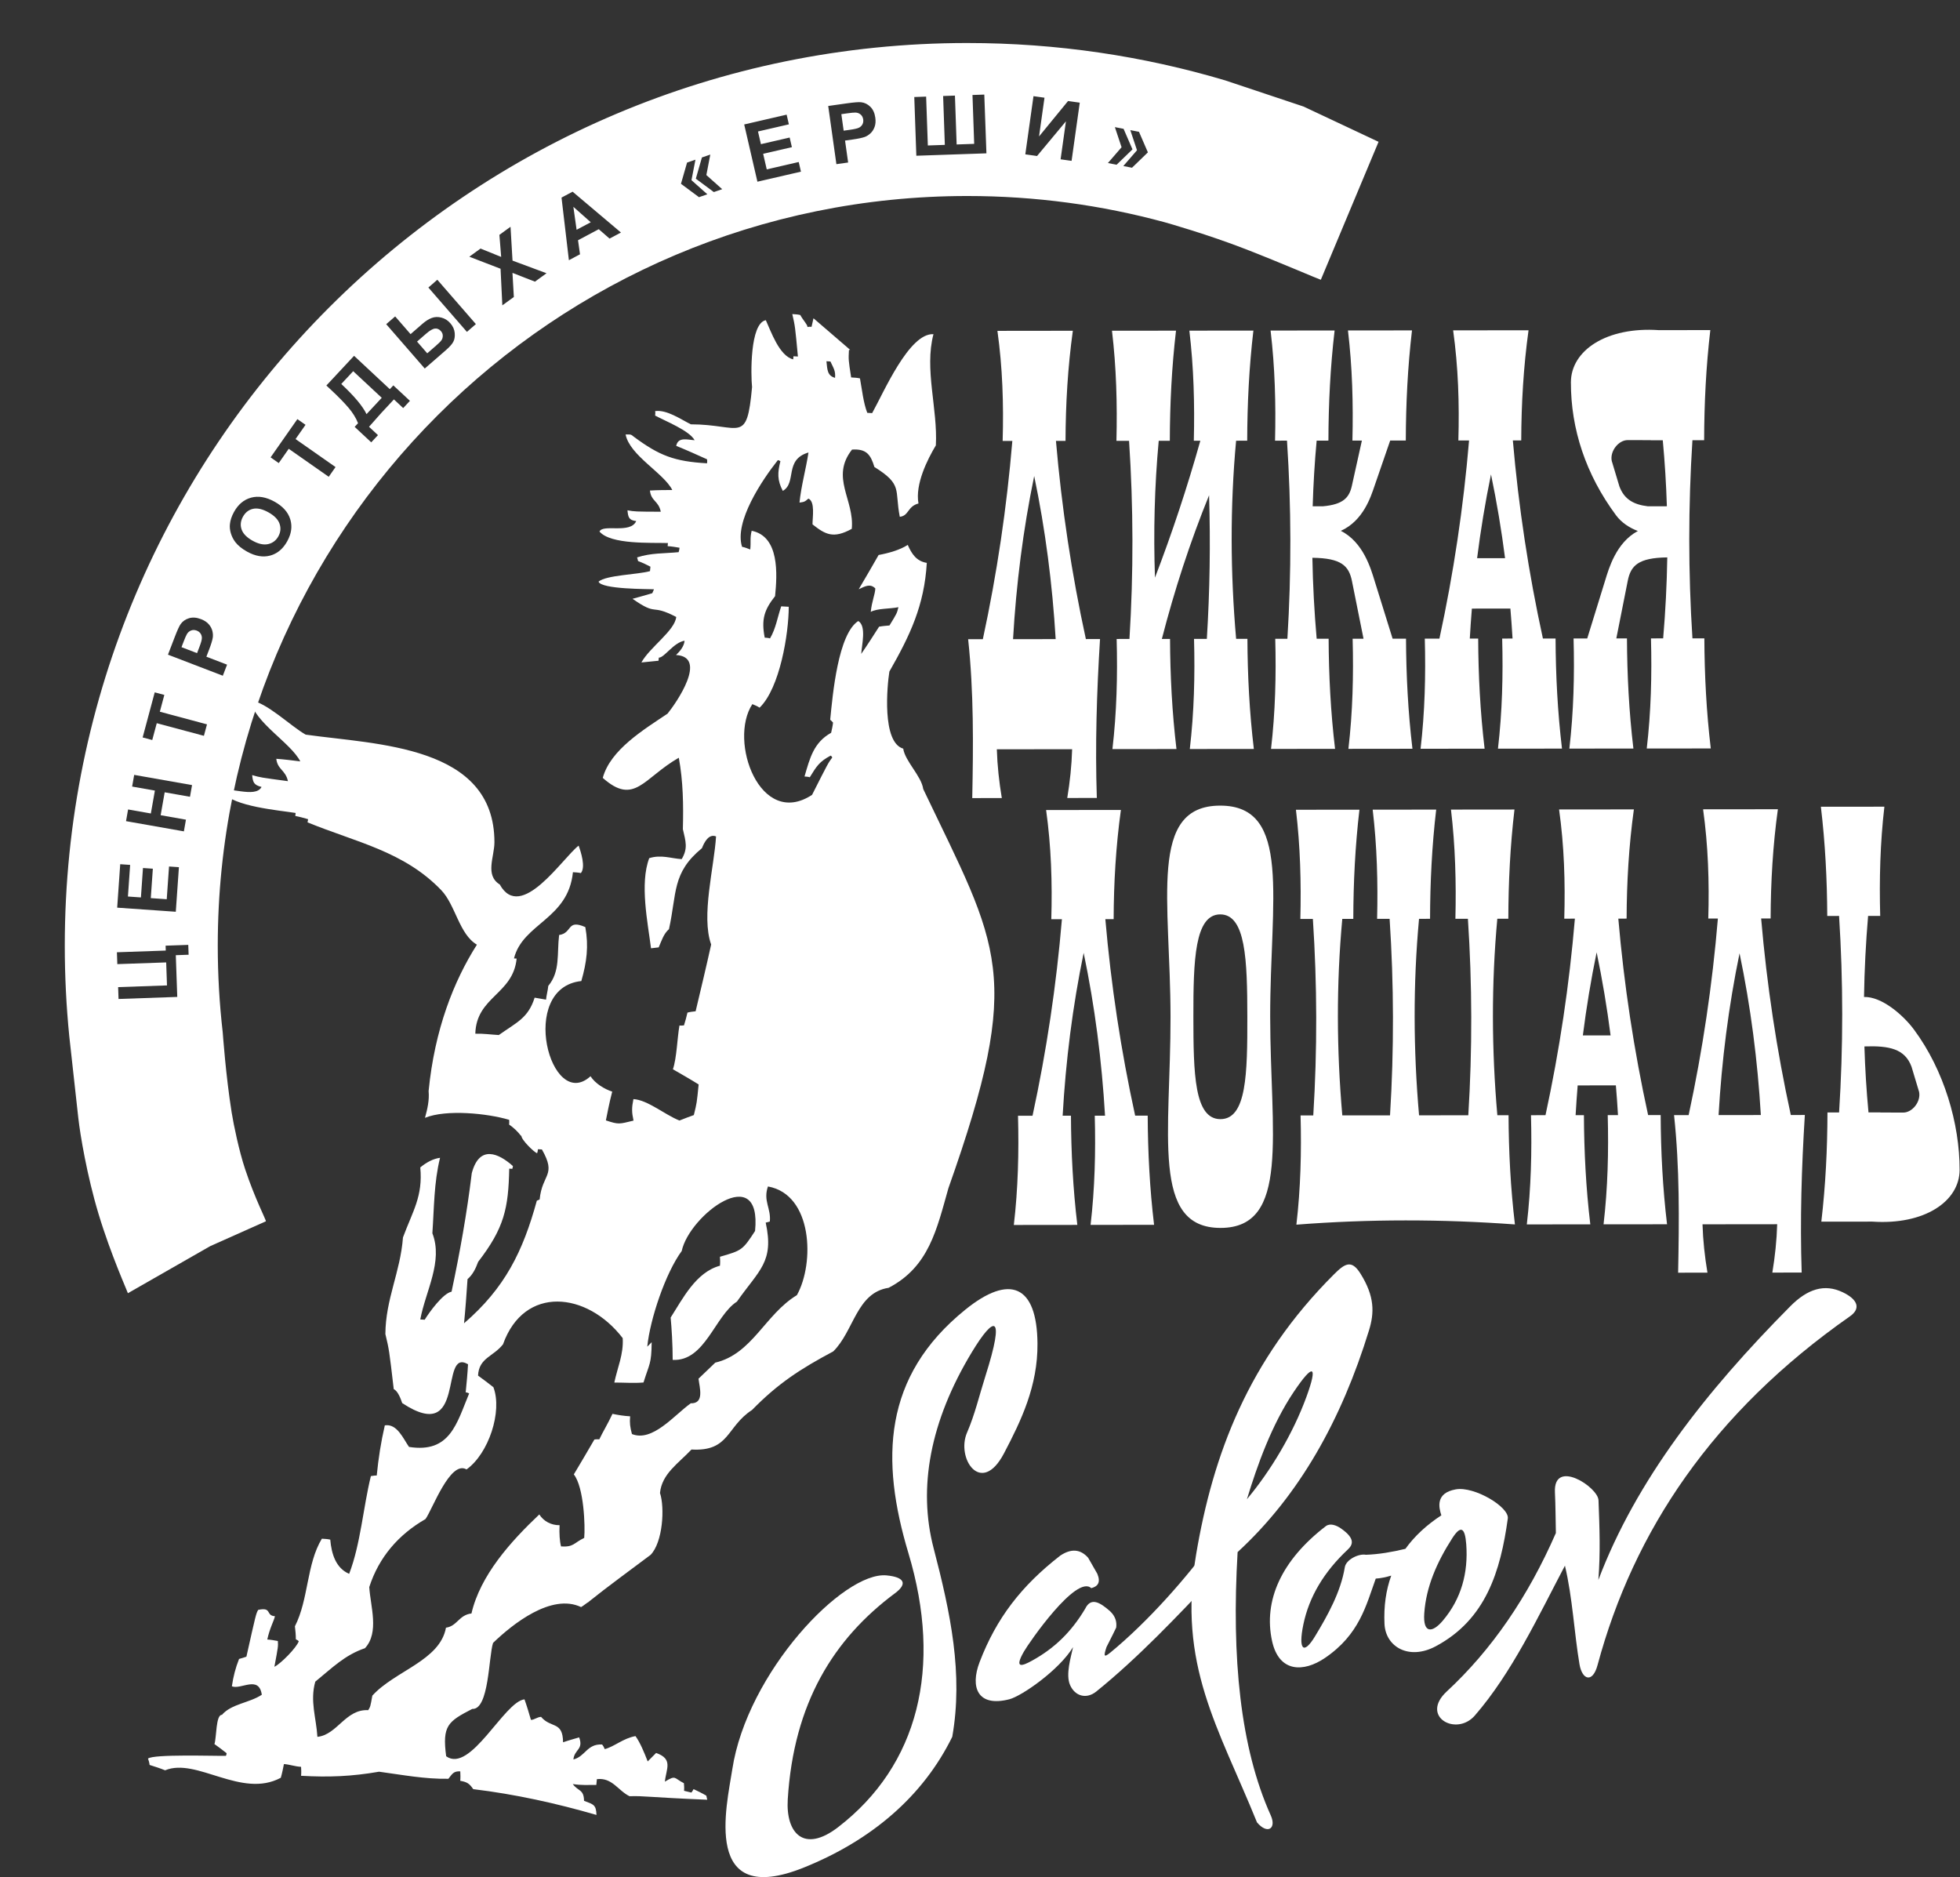
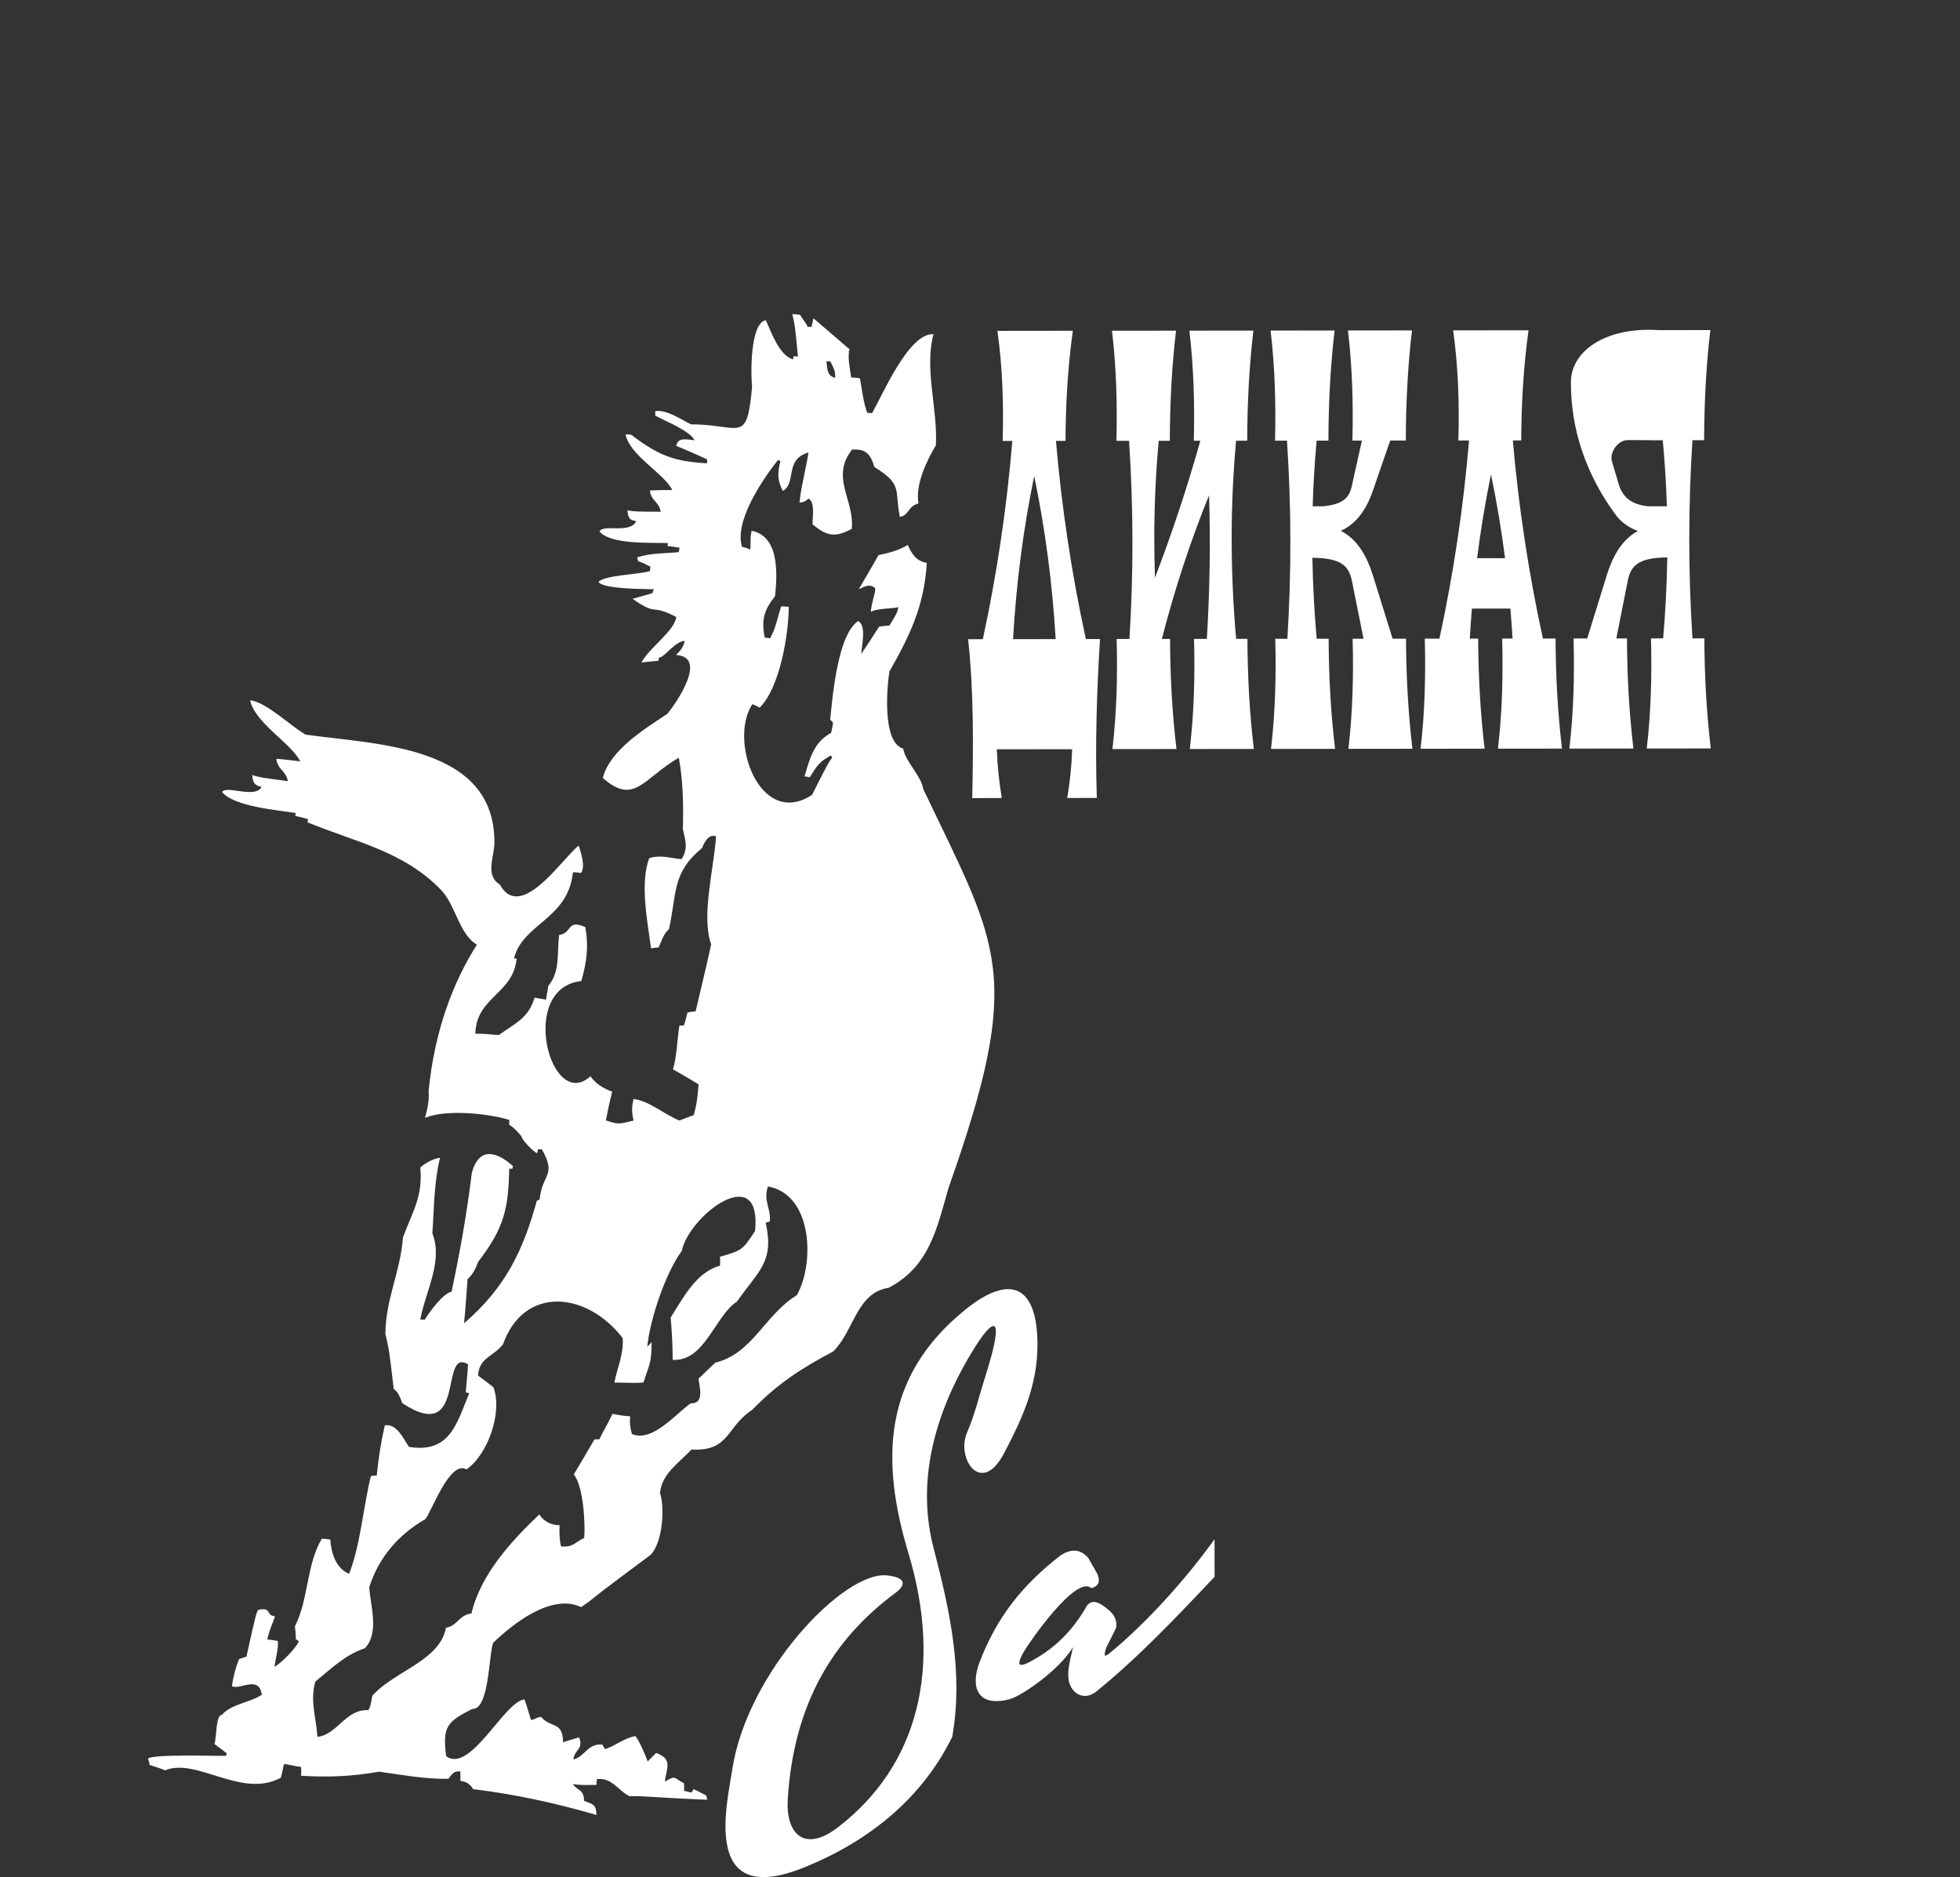
<svg xmlns="http://www.w3.org/2000/svg" xml:space="preserve" width="475.897mm" height="455.789mm" style="shape-rendering:geometricPrecision; text-rendering:geometricPrecision; image-rendering:optimizeQuality; fill-rule:evenodd; clip-rule:evenodd" viewBox="0 0 47589.72 45578.88">
  <rect x="0" y="0" width="47589.72" height="45578.88" fill="#333333" stroke="none" />
  <defs>
    <style type="text/css">  .fil0 {fill:white}  </style>
  </defs>
  <g id="Слой_x0020_1">
    <g id="_2706163255696">
-       <path class="fil0" d="M23488.13 1044.25c-12101.37,0 -21915.17,9813.92 -21915.17,21915.19 0,741.01 36.8,1473.41 108.67,2195.55 5.44,54.78 115.8,1051.59 219.77,1989.45 44.43,400.83 211.13,1400 491.34,2329.29 298.29,989.26 709.81,1899.35 712.64,1924.19l1998.69 -1142.97 1351.52 -603.21c11.64,-22.76 -265.07,-544.97 -505.95,-1271.69 -144.53,-436 -276.16,-1064.33 -324.84,-1370.23 -146.19,-918.6 -212.72,-1907.89 -217.49,-1949.27 -79.27,-689.4 -120.05,-1390.51 -120.05,-2101.11 0,-10050.36 8150.51,-18200.79 18200.87,-18200.79 1655.94,0 3260.3,221.19 4785.11,635.7 80.08,21.87 1063.77,300.92 1976.01,656.17 884.17,344.31 1744.17,718.96 1820.97,741.89l1401.8 -3349.27 -1820.4 -856.19 -1899.96 -634.3c-1984.66,-590.9 -4087.11,-908.4 -6263.53,-908.4zm-3059.96 1727.55l56.3 400.76 155.93 -21.88c112.46,-15.87 186.76,-33.86 222.53,-53.97 35.74,-20.11 62.13,-47.27 79.38,-81.85 16.93,-34.57 22.68,-72.67 16.79,-114.3 -7.2,-51.5 -28.29,-91.72 -63.25,-121 -34.65,-28.93 -76.1,-44.8 -123.26,-46.56 -35.18,-1.77 -104,4.93 -206.59,19.4l-137.83 19.4zm-6506.56 2249.31l78.45 557.74 343.75 -182.74 -422.2 -375zm-3795.61 3272.02l247.58 285.04 212.3 -184.86c67.42,-58.56 111.76,-102.65 132.89,-132.64 20.67,-29.63 31.43,-65.62 31.96,-106.89 0.32,-41.63 -14.25,-79.38 -43.64,-112.89 -41.84,-48.33 -89.81,-69.5 -144.81,-63.85 -55.03,5.29 -126.44,46.92 -215.16,123.82l-221.12 192.27zm-1839.56 1029.4c316.79,295.28 521.3,539.75 612.88,732.37l369.71 -396.52 -693.07 -646.29 -289.52 310.44zm-2419.85 3533.28c36.06,102.77 125.56,194.17 269.35,273.86 141.22,78.25 266.59,104.88 375.6,80.23 109.15,-24.95 191.35,-87.63 247.09,-188.14 55.53,-100.22 65.23,-202.71 28.4,-307.48 -36.76,-104.28 -127.25,-196.6 -271.92,-276.79 -142.95,-79.24 -266.95,-106.96 -372.18,-83.64 -105.1,23.81 -186.45,87.66 -243.95,191.38 -57.64,104.03 -68.3,207.5 -32.39,310.58zm-1459.77 2856.66l377.7 144.99 56.43 -147c40.7,-106.09 61.15,-179.71 60.88,-220.7 -0.26,-41.03 -11.26,-77.26 -33.18,-109.19 -22.03,-31.57 -52.52,-55 -91.89,-70.13 -48.37,-18.56 -93.88,-19.65 -136.44,-3.28 -42.17,16.19 -75.93,44.87 -100.35,85.3 -18.58,29.88 -46.13,93.31 -83.26,190.04l-49.89 129.97zm193.11 3630.15l-601.41 -106.05 -98 555.77 602.23 106.19 12.1 2.15 -50.07 283.91 -5.37 -0.91 -1399.59 -246.81 50.06 -283.95 552.83 97.51 97.99 -555.8 -552.81 -97.47 50.01 -283.64 1397.95 246.52 7.01 1.24 -50.02 283.6 -12.91 -2.26zm-298.2 4861.77l-1423.61 49.71 -10.05 -287.8 1186.43 -41.45 -19.5 -558.34 -1186.42 41.42 -10.06 -287.8 1186.43 -41.45 -4.14 -118.85 240.7 -8.4 309.67 -10.79 8.37 239.36 -311.04 10.83 35.39 1013.49 -2.17 0.07zm640.9 -6341.46l-1136.47 -304.52 -109.52 408.76 -233.25 -62.51 293.41 -1095.02 233.25 62.48 -109.25 407.77 1140.12 305.54 4.64 1.24 -74.63 278.48 -8.3 -2.22zm463.27 -1458.49l-1327.73 -509.69 165.59 -431.35c62.73,-163.4 110.49,-267.47 142.88,-311.96 49.12,-68.65 117.19,-116.2 203.92,-141.95 86.74,-25.79 183.14,-18.31 288.89,22.29 81.87,31.4 145,72.74 189.08,123.83 44.39,51.18 73.71,105.48 88.03,163.65 14.15,57.71 17.36,112.32 9.52,163.41 -11.96,69.07 -41.13,164.57 -87.93,286.45l-67.25 175.19 495.16 190.08 7.19 2.79 -103.18 268.85 -4.17 -1.59zm1444.73 -3092.03c-82.44,87.53 -179.6,146.34 -291.36,176.5 -173.99,46.74 -360.25,14.88 -558.69,-95.11 -127.25,-70.56 -223.38,-148.56 -288.57,-234.42 -47.56,-63.57 -83.4,-133.92 -106.72,-211.07 -23.03,-76.94 -30.72,-151.45 -22.75,-223.38 10.02,-96.24 43.35,-194.73 99.73,-296.4 101.92,-183.9 240.35,-299.33 415.71,-346.43 175.09,-47.27 364.28,-14.57 567.37,98 201.62,111.76 328.65,253.97 381.82,426.62 38.84,126.68 36.08,256.32 -8.33,388.79 -16.05,47.87 -37.54,96.1 -64.45,144.68 -36.73,66.25 -78,123.65 -123.76,172.22zm1953.47 -2768.56l-192.93 -179.92 82.48 -88.55c-49.07,-126.29 -125.84,-251.17 -231.21,-375 -104.92,-123.82 -247.72,-269.52 -427.96,-437.8l-110.31 -102.65 672.36 -721.08 868.22 809.62 85.66 -91.72 180.34 167.92 222.42 207.44 -163.33 175.33 -225.39 -210.26c-206.52,216.61 -408.03,438.15 -604.35,664.63l217.17 202.5 -163.33 174.98 -209.84 -195.44zm1588.18 -1664.76l-78.96 68.44 -935.95 -1076.68 217.35 -188.74 374.15 430.39 290.8 -252.94c76.48,-66.32 151.09,-113.24 224.33,-140.4 73.23,-27.17 151.59,-29.64 234.81,-7.76 83.5,21.51 155.18,67.02 215.76,136.87 63.42,73.03 98.84,152.05 106.25,238.13 7.66,85.72 -4.41,157.34 -36.48,215.19 -13.75,25.4 -33.12,52.57 -58.06,81.49 -32.25,37.75 -73.91,78.67 -124.82,122.77l-429.18 373.24zm943.68 -822.68l-934.79 -1075.26 217.34 -189.09 935.99 1076.67 -175.4 152.4 12.38 -9.87 -12.45 9.87 0.07 0 -43.14 35.28zm43.07 -35.28l-0.04 0.36 -41.87 36.33 -1.16 -1.41 43.07 -35.28zm-0.04 0.36l0.04 -0.36 -0.04 0.36zm816.93 -627.59l-42.08 -868.9 -758.44 -292.45 272.2 -197.91 501.09 202.85 -42.9 -535.52 270.09 -196.14 48.26 821.27 825.78 306.91 -281.13 204.26 -545.75 -213.08 32.39 569.39 0.92 16.22 -279.48 202.85 -0.95 -19.75zm6262.73 -2998.26l-68.2 15.87 -320.92 -1389.94 1030.5 -238.13 54.29 235.31 -749.86 173.21 71.12 307.97 697.79 -160.86 54.05 233.89 -697.8 161.22 87.35 378.18 776.43 -179.21 51.75 224.01 2.33 10.23 -988.83 228.25zm3789.99 -624.07l-49.46 -1416.05 287.8 -10.23 41.45 1186.39 412.61 -14.11 -41.42 -1186.74 286.81 -9.88 41.42 1186.39 425.91 -14.81 -41.42 -1186.4 286.81 -9.87 51.82 1426.63 -312.28 10.58 -1389.73 47.63 -0.32 -9.53zm3503.33 94.19l129.37 -920.39 -701.29 842.08 -285.19 -40.22 198.55 -1412.52 267.09 37.39 -132.16 940.51 704.5 -860.07 284.2 39.86 -197.7 1406.88 -0.84 6 -266.77 -37.4 0.24 -2.12zm1148.29 92.79l332.07 -383.47 -162.52 -488.6 210.96 40.92 216.32 499.18 -385.86 372.89 -210.97 -40.92zm706.69 -310.45l-162.81 -488.95 210.96 40.92 216.29 499.18 -385.83 373.24 -210.96 -41.27 332.35 -383.12zm-24135.4 17426.13l239.56 16.76 -49.96 714.41 387.36 27.09 55.59 -794.95 239.9 16.79 -75.68 1082.18 -1423.16 -99.51 73.77 -1055.02 240.89 16.83 -53.67 767.78 315.44 22.05 49.96 -714.41zm4510.02 -9498.3l-970.81 -679.66 -242.71 346.43 -197.84 -138.29 650.28 -928.86 197.8 138.64 -242.15 345.72 970.81 679.84 -165.38 236.18zm7095.56 -5930.4l-276.86 147.11 -262.19 -227.9 -503.55 267.76 48.37 341.49 -269.81 143.58 -179.1 -1520.47 268.92 -143.23 1174.22 991.66zm1457.08 -1183.22l147.95 -515.05 203.52 -70.21 -96.45 497.42 385.73 342.9 -203.48 69.85 -437.27 -324.91zm360.85 -124.18l147.64 -515.05 203.55 -70.2 -95.53 497.06 384.81 343.25 -203.55 69.85 -436.92 -324.91zm3412.85 -352.77l-198.55 -1412.53 457.56 -64.55c173.35,-24.35 287.51,-32.81 342.12,-26.11 83.89,9.53 158.43,46.21 223.03,109.36 64.59,63.5 104.81,151.34 120.54,263.53 12.21,86.78 6.67,162.27 -16.62,225.42 -23.24,63.85 -56.55,115.71 -100.47,156.28 -43.64,40.57 -89.81,69.85 -138.29,87.84 -66.21,22.93 -163.9,43.75 -293.19,61.74l-185.84 26.11 74.89 533.04 -285.18 39.87z" />
      <path class="fil0" d="M21575.36 31266.94c981.96,-509.66 1169.88,-1423.18 1452.39,-2418.4 1850.03,-5223.44 1228.3,-5832.3 -611.02,-9690.56 -44.37,-317.68 -440.47,-674.58 -486.09,-981.67 -523.59,-152.4 -389.89,-1537.34 -336.02,-1871.88 504.93,-884.59 846.88,-1603.55 908.62,-2638.35 -252.49,-39.02 -370.03,-223.24 -462.43,-436.92 -187.25,123.44 -468.24,201.51 -707.67,245.64 -157.05,273.86 -314,547.72 -483.02,831.78 147.35,-67.77 274.46,-147.74 402.62,-20.81 -3.03,141.21 -84.73,310.44 -110.24,569.98 160.27,-88.48 472.51,-70.84 671.69,-113.81 -36.65,150.04 -36.72,150.04 -217.49,444.19 -76.27,6.59 -163.51,12.56 -251.95,29.24 -140.62,220.24 -281.66,440.62 -433.46,660.37 11.43,-211.78 131.98,-677.69 -72.46,-797.95 -491,318.24 -620.5,1782.34 -681.28,2397.19 30.05,23.36 49.46,46.11 68.93,69.22 -7.41,75.63 -26.99,161.4 -46.25,247.26 -424.11,236.89 -515.44,612.21 -646.4,1061.62 42.97,2.29 86.05,4.79 128.1,18.2 167.92,-273.33 232.23,-378.39 506.69,-525.82 20.85,11.89 30.31,23.43 38.91,45.62 -100.22,135.75 -100.22,135.78 -490.46,907.41 -1261.57,827.73 -2036.52,-1306.97 -1449.64,-2202.67 62.41,25.36 124.82,50.73 175.62,86.04 494.17,-478.22 707.49,-1801 708.02,-2450.11l-183.02 -10.27c-91.26,266.84 -129.05,536.58 -271.92,778.51 -42.19,-13.3 -85.16,-15.87 -128.31,-18.27 -87.73,-445.81 -8.75,-679.98 251.32,-1007.71 52.57,-529.8 111.13,-1450.66 -568.39,-1587.18 -44.91,183.12 -14.75,256.54 -34.12,454.59 -62.37,-25.05 -124.84,-50.49 -199.35,-65.55 -193.89,-610.09 487.04,-1621.23 868.85,-2103.72 21.81,1.31 42.13,13.41 62.38,25.26 -70.81,278.62 -78.29,463.23 58.66,721.04 345.51,-200.02 27.31,-757.66 622.9,-932.35 -62.12,409.68 -176.92,805.42 -217.8,1216.27 120.72,-14.78 132.43,-25.23 215.54,-96.52 169.02,68.44 98.47,464.96 100.23,625.44 311.57,246.02 506.34,354.93 953.13,108.69 69.68,-702.84 -526.23,-1247.85 6.42,-1924.44 349.04,-23.81 453.25,123.83 542.89,422.42 693.92,430.74 487.01,549.38 616.66,1209.28 224.47,-23.92 183.2,-252.23 453.81,-323.25 -85.09,-465.8 216.43,-1068.46 421.85,-1410.33 48.51,-890.38 -283.17,-1846.41 -57.89,-2700.13 -591.22,-33.51 -1207.7,1414.99 -1488.97,1916.64l-118.56 -7.05c-94.8,-246.24 -125.56,-555.27 -177.13,-836.44 -63.36,-14.46 -138.82,-18.7 -214.14,-22.93 -65.93,-427.92 -65.97,-427.92 -53.3,-666.4l29.31 -3.52 -890.55 -766.59 -46.74 207.43c-32.28,-2.11 -64.56,-3.52 -98.08,5.3 -4.41,-65.27 -93.87,-146.76 -176.74,-292.46 -63.5,-14.81 -128.16,-18.34 -192.72,-21.87 68.05,297.04 67.98,297.39 136.31,1029.76l-107.59 -6 -7.48 75.5c-338.25,-84.32 -539.33,-682.98 -664.14,-951.09 -389.57,73.73 -364.46,1344.08 -333.94,1623.13 -129.05,1410.79 -274.67,906.42 -1486.36,905.08 -248,-122.97 -581.77,-359.34 -867.06,-321.24 7.3,33.17 4.24,65.62 0,109.01 246.56,133.35 830.19,362.31 958.57,598.03 -172.33,-9.7 -402.48,-88.23 -446.72,137.8 249.98,100.89 498.65,213.11 747.46,325.19 7.83,32.95 4.45,65.3 1.34,97.82 -792.79,-45.36 -1158.94,-185.52 -1777.43,-644.7 -69.99,-58.21 -70.03,-58.17 -200.38,-54.86 100.79,510.05 924.45,933.7 1133.86,1347.51 -173.25,1.06 -357.68,1.62 -542.78,12.81 25.4,259.5 210.89,249.06 263.1,515.02 -627.73,-2.97 -627.8,-2.93 -808.88,-34.82 16.54,163.83 30.41,240.66 212.44,261.69 -139.63,318.45 -807.72,63.25 -891.58,254.17 271.68,319.83 1251.45,266.77 1661.8,279.09l-7.44 75.63c96.9,5.61 192.72,21.91 288.64,38.35 -3.28,32.17 -6.6,64.7 -21.34,107.56 -350.17,34.26 -673.17,15.98 -1009.05,127.39 8.53,21.94 16.22,55.17 23.67,88.3 104.49,38.63 207.92,87.98 300.56,136.77l-10.62 108.2c-295.13,84.21 -1062.99,94.58 -1249.18,255.16 68.05,188.67 1217.01,177.77 1346.34,185.21l-41.91 95.46c-156.28,45.26 -312.38,90.98 -479.28,135.79 626.32,438.46 418.43,106.5 1060.98,440.9 -33.52,333.09 -641.14,733.46 -845.75,1104.79 142.24,-13.97 284.44,-27.44 415.74,-41.91l7.48 -75.67c129.72,7.55 358.81,-369.15 625.58,-410.24 -14.14,140.65 -111.93,254.7 -207.78,347.06 780.17,44.06 8.04,1160.18 -205.88,1423.42 -573.9,385.87 -1389.45,875.98 -1573,1560.02 769.4,682.48 984.95,4.83 1846.12,-489.51 105.83,571.25 113.84,1147.93 98.85,1734.29 68.26,297.71 127.42,464.22 -28.61,727 -258.27,-14.64 -497.42,-115.29 -788.18,-22.96 -234.28,617.25 -35.6,1563.79 43.46,2187.99 65.69,-7.16 131.09,-14.11 186.16,-21.87 69.96,-159.35 119.31,-330.37 249.66,-442.56 195.37,-880.53 70.06,-1366.2 800.77,-1966.13 56.73,-144.86 166.16,-356.38 342.52,-285.15 -47.56,757.44 -366.33,1929.02 -119.07,2624.63 -118.14,536.99 -246.94,1073.36 -377.05,1620.59 -65.68,6.95 -131.19,14.21 -198.26,32.06 -20.18,96.91 -52.28,203.73 -84.56,310.73 -42.58,4.55 -78.42,5.58 -109.92,3.25 -54.15,309.63 -64.95,783.52 -158.54,1062.03 210.82,122.07 423.12,242.47 624.52,368.41 -44.94,454.34 -45.01,454.38 -116.95,743.69 -112,37.11 -224.89,85.2 -348.75,132.36 -354.23,-139.66 -773.29,-500.62 -1118.02,-520.17 -42.97,214.91 -41.91,313.09 2.54,522.11 -350.28,85.55 -358.6,98.85 -671.02,-5.43 29.74,-140.3 77.96,-411.13 153.53,-697.83 -198.12,-66.29 -411.7,-197.55 -526.91,-373.91 -972.68,889.07 -1770,-2147.32 -223.03,-2311.15 132.08,-460.24 181.33,-848.57 97.05,-1310.08 -456.57,-200.02 -306.6,145.42 -636.27,192.13 -55.39,453.56 31.64,882.4 -263.1,1235.42 -10.9,113.14 -43.99,225.78 -54.51,334.05l-276.75 -48.19c-157.83,498.65 -434.55,598.06 -869.77,907.31 -191.7,-10.51 -375.5,-38.17 -570.73,-32.35 25.54,-902.79 917.58,-953.56 1003.44,-1824.11l-64.38 -3.74c213.71,-854 1317.63,-948.9 1430.97,-2093.45 64.56,3.53 129.19,7.34 192.87,21.69 120.82,-143.4 0.49,-517.13 -54.29,-666.57 -384.5,293.02 -1403.35,1871.2 -1914.85,943.54 -366.15,-227.54 -129.54,-671.13 -129.54,-1026.34 0.07,-2359.69 -2860,-2367.77 -4583.5,-2612.42 -369.46,-209.41 -954.4,-792.09 -1347.86,-833.48 115.79,550.02 982.42,1026.84 1217.58,1483.36 -185.91,-23.14 -383.75,-48.47 -582.89,-63.07 29.17,263.91 226.23,272.24 282.78,543.03 -674.3,-90.52 -674.3,-90.45 -868.54,-147.32 17.61,163.44 32.35,241.37 227.83,287.44 -149.86,293.69 -867.2,-50.87 -957.55,125.24 292,352.42 1344.16,437.09 1784.88,506.76l-7.94 73.21c104.07,18.9 206.94,48.36 309.99,77.68 -2.93,24.2 -5.18,48.5 -13.72,76.58 1166.28,480.31 2342.16,700.41 3249.19,1648.61 344.31,359.86 433.7,1069.34 864.2,1321.57 -561.2,882.33 -1026.06,2056.52 -1172.71,3554.52 20.53,217.81 -27.83,434.09 -88.02,649.82 516.33,-210.93 1519.24,-108.94 2044,48.47 3.6,37.46 2.29,74.58 -1.06,115.15 109.75,74.29 207.47,168.91 288.75,273.57l9.7 -2.22c-8.92,90.49 305.19,400.26 380.61,423.94 13.8,-31.9 17.01,-64.17 20.32,-96.7l96.81 5.36c363.43,638.95 7.26,583.07 -55.36,1214.97l-67.83 28.61c-338,1232.89 -774.56,2121.6 -1767.35,2976.95 35.14,-356.98 59.87,-714.38 84.56,-1071.6 130.03,-112.5 198.79,-260.6 257.95,-420.33 633.87,-823.03 734.77,-1295.76 754.49,-2262.61l75.53 4.48 14.99 -66.26c-346.22,-310.48 -816.22,-527.36 -1000.27,173.54 -116.7,961 -287.23,1918.93 -490.29,2875.2 -209.58,40.26 -541.93,501.05 -652.25,680.76l-107.49 -6.28c128.13,-687.99 559.19,-1407.62 293.69,-2092.75 43.07,-620.78 36.86,-1228.58 186.44,-1832.01 -159.98,20.39 -329.21,107.63 -480.27,234.18 67.13,698.57 -183.2,1060.38 -420.09,1698.87 -62.65,841.51 -422.45,1497.08 -427.18,2345.97 91.94,385.83 91.87,385.87 203.1,1338.26 99.87,40.32 174.13,243.31 205.17,337.82 1583.38,1043.77 890.03,-1358.58 1598.33,-942.37 -11.64,227.75 -34.15,454.8 -56.62,681.85 32.21,1.9 63.54,14.57 83.93,26.52 -301.03,720.77 -457.94,1457.12 -1460.22,1298.3 -142.38,-204.08 -290.27,-571.15 -587.41,-522.96 -94.44,407.92 -154.62,796.08 -196.18,1217.54 -43.14,-2.54 -87.24,6.14 -142.28,13.73 -186.93,759.67 -248.53,1646.34 -527.29,2373.31 -321.95,-138.01 -428.84,-481.23 -459.25,-830.69 -63.64,-14.64 -128.09,-18.31 -203.59,-22.51 -375.42,619.98 -318.87,1471.51 -654.4,2126.58 11.89,98.57 22.79,208.07 22.79,316.66 31.04,12.66 51.72,24.87 70.94,47.69 -58.91,159.78 -432.33,540.74 -591.78,618.78 92.46,-494.95 92.46,-494.95 83.75,-626.08 -85.13,-15.56 -170.39,-31.26 -256.44,-36.23 60.19,-279.43 164.54,-458.26 185.95,-565.61 -232.3,-13.62 -60.29,-228.53 -407.17,-153.63 -52.57,94.68 -52.6,94.72 -285.61,1136.29 -55.85,18.6 -111.9,37.15 -178.82,55.14 -87.11,223.31 -139.67,427.08 -174.14,664.11 218.83,89.29 656.14,-276.62 727.01,204.68 -301.2,200.13 -736.39,218.97 -968.76,488.49 -149.3,-8.4 -129.01,553.13 -181.26,709.09 166.12,117.47 126.4,94.19 294.92,221.68 -2.22,21.53 -4.34,43.21 -17.14,64.24 -271.25,6.26 -1760.75,-45.63 -1891.1,66.71 17.32,44.22 33.47,99.8 38.8,154.49 126.19,39.79 252.24,79.53 377.12,129.8 765.39,-317.28 1851.41,695.44 2808.64,181.17 33.3,-117.49 54.75,-224.92 76.09,-332.62 126.48,6.98 261.73,58.58 415.82,67.21 4.24,65.36 7.73,141.83 0,217.4 678.78,38.46 1233.1,15.67 1894.31,-99.01 555.52,74.85 1118.77,183.03 1683.14,171.55 94.83,-119.81 125.63,-189.01 288.33,-179.31 3.49,76.48 6.74,152.62 -0.71,228.35 170.25,31.31 220.77,66.8 315.56,202.74 1016.6,122.88 2012.99,342.64 2991.98,626.46 -7.76,-250.47 -72.42,-254.35 -301.87,-343.27 -4.45,-282.75 -140.05,-225.31 -273.69,-407.02 213.19,33.87 366.15,20.71 571.72,21.8l13.93 -140.68c372.71,-44.35 514.14,279.26 792.9,414.65 358.53,-12.21 409.26,23.28 1886.73,85.34l-22.68 -99.15c-102.27,-60.18 -205.81,-109.57 -309.25,-158.9 -12.77,20.83 -26.84,52.82 -51.43,84.02 -52.92,-13.92 -116.49,-28.39 -179.88,-42.83 6.38,-64.91 1.97,-130.35 -3.46,-185.13 -247.69,-122.62 -185.35,-206.3 -462.07,-37.02 31.22,-312.54 208.03,-548.38 -212.41,-697.14l-204.47 205.99c-86.39,-222.59 -182.49,-456.12 -296.54,-614.87 -299.09,53.23 -508.29,252.55 -746.23,316.26 -17.25,-44.33 -35.39,-77.98 -64.63,-112.21 -365.94,-21.07 -407.88,292.06 -696.53,362.82 24.7,-248.68 250.83,-236.03 139.74,-535.99 -122.73,36.67 -256.29,72.54 -390.81,119.34 -5.96,-522.66 -292.06,-331.95 -534.46,-617.63 -98.1,5.36 -170.14,77.37 -245.46,73.17 -48.58,-165.98 -97.15,-331.83 -156.53,-498.09 -493.53,52.35 -1309.72,1807.02 -1901.93,1381.62 -97.75,-743.44 41.66,-843.77 633.7,-1149.24 409.18,23.24 396.52,-1271.31 504.86,-1602.64 467.25,-450.67 1415.84,-1213.1 2137.34,-869.98 68.96,-38.63 128.23,-96.77 199.46,-134.55l-19.69 9.84c461.79,-370.91 1006.97,-766.73 1508.66,-1143.5 295.84,-306.1 346.71,-1142.57 227.61,-1502.65 46.11,-465.6 440.97,-712.37 764.89,-1054.53 930.77,52.53 842.22,-553.36 1470.45,-960.47 635.21,-649 1176.97,-997.87 1971,-1421.27 503.49,-493.5 563.21,-1425.22 1343.77,-1544.07zm-5537.66 6147.22l4.27 -11.53 -4.27 11.53zm2608.44 -8607.85c1087.05,193.64 1137.32,1862.14 702.59,2638.82 -771.73,467.14 -1083.55,1428.18 -1981.48,1638.22 -131.52,122.88 -263.74,256.83 -406.89,389.86 23.99,212.58 151.87,611.65 -194.03,597.53l5.04 0.75c-399.91,284.69 -928.93,947.56 -1427.55,745.52 -44.98,-167.57 -58.14,-264.58 -44.02,-430.56 -150.89,-8.01 -292.67,-31.33 -428.66,-59.59 -104.5,226.98 -244.73,456.92 -319.83,619.16 -32.21,-2.11 -75.32,-4.34 -119.49,4.2 -159.24,275.94 -328.89,561.2 -498.97,846.88 245.43,310.51 279.05,1265.55 251.78,1541.92 -261.8,126.43 -249.98,225.11 -561.97,207.33 -32.78,-119.74 -46.25,-311.05 -36.09,-516.15 -199.68,2.71 -384.39,-91.44 -492.16,-261.2 -696.63,659.55 -1432.35,1476.13 -1647.3,2404.53 -306.78,36.87 -344.28,306.64 -618.98,345.27 -145.95,800.7 -1236.49,1043.2 -1787.49,1649.41 -48.3,269.06 -48.37,269.06 -99.95,353.1 -549.48,-31.4 -752.4,598.84 -1233.91,647.63 -29.38,-469.27 -184.5,-869.32 -51.43,-1340.49 412.5,-335.39 713.6,-644.56 1206.64,-812.31 352.07,-382.23 132.93,-1014.3 103.86,-1483.71 234.28,-726.12 710.77,-1275.18 1365.11,-1651.35 168.06,-231.21 599.19,-1438.49 996.66,-1204.81 536.12,-382.76 875.74,-1407.44 652.47,-1996.4 -120.62,-93.81 -241.55,-187.72 -372.89,-281.98 21.41,-433.74 370.31,-457.48 606.04,-759.67 513.54,-1439.09 2041.2,-1277.9 2906,-150.21 25.93,387.52 -128.34,718.22 -203.3,1078.97 232.97,-0.57 477.13,19.05 708.73,-1.45 141.6,-459.63 193.74,-442.31 198.01,-977.9 -34.29,36.44 -69.92,72.57 -106.61,108.3 66.08,-665.58 440.76,-1784.52 836.51,-2323 184.29,-873.09 1950.93,-2199.4 1780.65,-485.95 -302.97,466.93 -322.23,473.39 -852.46,625.75 4.52,65.3 7.77,141.86 0.11,217.49 -583.78,157.16 -904.03,801.34 -1197.26,1259.42 22.83,237.49 50.2,661.7 49.43,1026.97 783.59,42.37 1024.18,-1068.78 1559.87,-1415.06 542.22,-773.82 907.17,-959.56 698.82,-1917.53l100.12 -26.84c32.28,-324.52 -167.36,-499.01 -45.72,-850.87zm1516.84 -20029.91c70.94,156.28 129.29,224.72 112.15,397.58 -189.41,-54.33 -186.45,-195.44 -209.13,-403.22l96.98 5.64z" />
      <path class="fil0" d="M24217.95 8032.75l1831.09 -2.12c-123.19,891.47 -174.84,1782.59 -177.62,2673.88l-232.38 0.25c138.43,1619.21 380.51,3223.08 726.51,4811.46l343.71 -0.42c-80.36,1285.98 -119.98,2571.99 -77.71,3857.87l-717.98 0.71c65.23,-394.73 107.39,-789.42 118.47,-1184.03l-1828.38 1.9c11.96,394.62 54.96,789.27 121.07,1183.89l-718.04 0.67c25.86,-1285.84 38.17,-2571.79 -99.59,-3857.52l356.87 -0.39c342.69,-1589.16 581.2,-3193.41 716.14,-4813.02l-235.23 0.18c25.96,-891.08 -2.3,-1782.2 -126.93,-2673.31zm1414.21 7484.28c-79.58,-1334.06 -249.02,-2654.44 -521.58,-3959.79 -269.66,1305.92 -436.63,2626.75 -513.4,3960.89l1034.98 -1.1zm2578.49 -4.55c306.28,-1189.32 685.17,-2353.13 1146.28,-3487.98 35.88,1162.19 17.75,2324.52 -54.22,3486.82l-310.97 0.28c23.77,891.12 1.48,1782.48 -102.52,2673.74l1554.69 -1.73c-106.26,-891.12 -151.98,-1782.09 -156.1,-2673.32l-274.15 0.22c-140.08,-1603.34 -148.02,-3206.75 -0.6,-4810.45l269.63 -0.42c2.08,-891.36 45.86,-1782.48 150.32,-2673.6l-1554.62 1.77c105.94,890.76 130.07,1782.23 108.13,2673.35l157.93 -0.18c-315.8,1125.86 -682.94,2233.79 -1101.19,3323.56 -38.7,-1107.44 -10.97,-2214.88 90.94,-3322.47l269.6 -0.31c2.11,-891.37 45.86,-1782.48 150.28,-2673.6l-1554.66 1.41c106.05,891.12 130.14,1782.23 108.17,2673.6l306.49 -0.43c105.8,1603.56 108.9,3207.04 9.59,4810.59l-310.9 0.25c23.78,891.25 1.55,1782.51 -102.48,2673.77l1554.76 -1.73c-106.4,-891.01 -152.08,-1782.09 -156.17,-2673.35l-198.23 0.21zm7654.15 -1959.78l678.74 -0.82c-87.48,-681.77 -200.73,-1359.78 -341.48,-2033.76 -139.35,674.26 -251.18,1352.55 -337.26,2034.58zm-582.08 -5531.95l1830.91 -2.12c-123.12,891.47 -174.62,1782.59 -177.44,2673.99l-203.56 0.18c139.7,1618.68 382.77,3221.92 729.9,4809.77l307.27 -0.35c3.88,891.22 49.74,1782.37 155.93,2673.42l-1554.69 1.69c104.07,-891.36 126.29,-1782.55 102.65,-2673.7l251.54 -0.32c-14.47,-243.14 -31.75,-485.67 -52.22,-727.89l-935.21 0.99c-20.11,242.25 -36.69,484.93 -50.45,728.1l203.56 -0.32c3.88,891.22 49.74,1782.41 155.92,2673.49l-1554.62 1.63c104.07,-891.33 126.26,-1782.52 102.41,-2673.67l355.18 -0.43c343.85,-1588.62 583.74,-3192.21 719.56,-4811.25l-259.64 0.28c25.75,-891.26 -2.47,-1782.37 -127,-2673.49zm-3313.43 7487.64c-57.29,-655.25 -92.5,-1310.61 -104.04,-1965.96 703.23,7.48 886.78,195.16 961.29,566.84l280.31 1397.92 -264.26 0.32c23.78,891.11 1.52,1782.44 -102.52,2673.7l1554.69 -1.69c-106.25,-891.12 -152.01,-1782.17 -156.14,-2673.39l-325.54 0.28 -441.82 -1419.43c-84.84,-272.59 -269.03,-925.55 -815.37,-1198.32 545.74,-245.46 728.62,-830.86 812.87,-1075.09l385.62 -1117.56 379.16 -0.43c2.12,-891.18 45.86,-1782.3 150.29,-2673.77l-1554.59 1.76c105.94,891.12 130.07,1782.24 108.09,2673.46l229.94 -0.35 -243.13 1097.98c-63.82,288.29 -209.9,453.39 -703.97,497.84l-247.65 0.18c15.59,-531.53 47.34,-1063.1 96.2,-1594.77l285.82 -0.35c2.23,-891.4 45.93,-1782.52 150.39,-2673.63l-1554.65 1.76c106.04,890.76 130.1,1782.23 108.16,2673.35l290.23 -0.35c105.8,1603.41 108.97,3206.96 9.7,4810.55l-294.75 0.24c23.75,891.15 1.52,1782.48 -102.48,2673.74l1554.73 -1.69c-106.36,-891.12 -152.08,-1782.13 -156.14,-2673.35l-290.44 0.21zm6135.65 2667.03l1554.69 -1.65c-106.19,-891.08 -152.05,-1782.13 -156.28,-2673.39l-258.23 0.28 277.28 -1398.65c73.73,-371.76 256.82,-559.83 959.91,-568.82 -10.23,655.39 -44.1,1310.78 -99.84,1966.24l-295.98 0.25c23.64,891.22 1.41,1782.51 -102.66,2673.77l1554.7 -1.76c-106.19,-891.02 -152.05,-1782.1 -155.93,-2673.32l-289.28 0.28c-102.66,-1603.41 -102.66,-3206.82 -0.35,-4810.51l284.34 -0.32c2.11,-891.19 45.86,-1782.3 150.28,-2673.77l-1249.89 1.41c-1268.59,-86.43 -2133.96,491.77 -2135.37,1266.12 -2.47,1131.68 360.19,2236.61 1095.38,3228.55 130.88,176.53 320.67,302.61 530.58,382.31 -528.82,280.21 -707.68,919.51 -790.58,1188.54l-438.85 1420.35 -331.62 0.43c23.99,891.11 1.77,1782.44 -102.3,2673.66zm1976.26 -7488.83l0 2.57 291.75 -0.24c50.09,534.07 82.9,1068.28 99.48,1602.42l-464.61 0.49c-343.6,-40.81 -573.26,-170.74 -688.97,-485.38l-184.86 -615.53c-48.33,-235.06 162.99,-506.17 388.41,-506.03l558.8 1.7z" />
-       <path class="fil0" d="M29625.33 19559.62c1750.48,-1.87 1212.35,2293.87 1215.35,5124.94 3.07,2831.08 491.7,5126.36 -1204.42,5128.16 -1696.08,1.8 -1212.32,-2294.51 -1215.35,-5125.55 -3.04,-2831.14 -546.1,-5125.61 1204.34,-5127.48l0.08 -0.07zm2.78 2640.93c620.64,-0.64 656.17,1112.13 657.65,2484.79 1.59,1372.59 -14.46,2485.74 -652.32,2486.45 -637.82,0.6 -656.17,-1112.42 -657.65,-2485.04 -1.41,-1372.69 31.75,-2485.46 652.32,-2486.2zm-2797.31 4886.82c-78.29,-1331.53 -246.91,-2649.58 -518.94,-3952.28 -269.13,1303.27 -434.97,2621.74 -510.43,3953.37l201.82 -0.25c4.09,883.85 49.32,1767.63 154.8,2651.34l-1541.82 1.66c103.16,-883.92 125.17,-1767.77 101.57,-2651.58l352.32 -0.39c340.92,-1575.44 578.69,-3165.87 713.63,-4771.46l-257.74 0.21c25.79,-883.82 -2.36,-1767.63 -125.94,-2651.27l1815.96 -1.94c-122.06,883.92 -173.43,1767.77 -176.18,2651.62l-201.65 0.14c138.43,1605.32 379.73,3195.36 723.94,4770.05l304.52 -0.39c4.09,883.89 49.32,1767.67 154.8,2651.34l-1541.85 1.62c103.18,-883.88 125.2,-1767.73 101.63,-2651.51l249.56 -0.28zm5761.1 -6.18c-138.85,-1590.18 -146.79,-3180.32 -0.56,-4770.72l267.41 -0.31c2.18,-883.96 45.54,-1767.7 149.08,-2651.62l-1541.78 1.59c105.16,883.7 129.05,1767.59 107.24,2651.4l303.89 -0.39c104.91,1590.15 108.16,3180.51 9.73,4770.79l-308.4 0.32c23.57,883.78 1.49,1767.74 -101.67,2651.59 1768.69,-137.94 3537.27,-135.61 5306.24,-5.72 -105.48,-883.67 -150.99,-1767.42 -154.87,-2651.27l-271.99 0.29c-138.99,-1590.22 -146.76,-3180.29 -0.71,-4770.72l267.41 -0.36c2.12,-883.81 45.51,-1767.62 149.22,-2651.54l-1541.81 1.62c105.3,883.6 128.94,1767.56 107.42,2651.37l303.74 -0.35c104.78,1590.18 108.3,3180.43 9.53,4770.72l-938.74 1.02 -204.79 0.25 -52.07 0.03c-139,-1590.18 -146.9,-3180.29 -0.67,-4770.72l267.47 -0.31c2.12,-883.92 45.48,-1767.67 149.02,-2651.59l-1541.82 1.59c105.16,883.71 129.05,1767.56 107.32,2651.37l303.81 -0.39c104.95,1590.18 108.2,3180.51 9.77,4770.83l-1158.42 1.23zm5840.77 -1941.79l673.1 -0.67c-86.78,-676.28 -198.97,-1348.6 -338.67,-2017.01 -137.93,668.66 -249.06,1341.37 -334.43,2017.68zm-577.5 -5486.12l1816.1 -1.87c-122.06,883.92 -173.56,1767.74 -176.39,2651.66l-201.43 0.1c138.29,1605.42 379.59,3195.32 723.54,4770.05l304.8 -0.32c4.24,883.85 49.39,1767.6 154.87,2651.3l-1541.63 1.63c103.01,-883.85 124.88,-1767.77 101.24,-2651.55l249.42 -0.28c-14.11,-241.16 -31.05,-481.69 -51.51,-721.93l-927.45 0.99c-19.76,240.28 -36.34,480.91 -50.1,722.07l201.79 -0.25c4.24,883.88 49.39,1767.59 154.87,2651.3l-1541.64 1.66c103.01,-883.89 124.89,-1767.81 101.25,-2651.55l352.43 -0.42c340.78,-1575.44 578.55,-3165.83 713.66,-4771.46l-257.88 0.21c25.76,-883.82 -2.11,-1767.63 -125.94,-2651.23l0 -0.11zm3496.74 -3.77l1815.74 -1.87c-122.06,883.92 -173.21,1767.8 -176.03,2651.65l-230.37 0.21c137.23,1605.88 377.12,3196.49 720.38,4771.75l340.78 -0.43c-79.73,1275.36 -118.89,2550.73 -76.91,3825.95l-712.26 0.7c64.92,-391.44 106.54,-782.85 117.48,-1174.22l-1812.93 1.94c11.65,391.3 54.33,782.71 119.95,1174.01l-712.26 0.78c25.75,-1275.33 38.1,-2550.59 -98.78,-3825.7l354.19 -0.39c339.73,-1576 576.09,-3167.03 710.14,-4773.22l-233.18 0.17c25.75,-883.81 -2.47,-1767.59 -125.94,-2651.33zm1402.29 7422.48c-78.67,-1322.99 -246.95,-2632.47 -517.17,-3926.98 -267.41,1295.01 -432.86,2604.98 -509.06,3928.11l1026.23 -1.13zm2999.67 -7486.27l-1541.99 1.52c105.48,883.71 150.63,1767.52 154.86,2651.41l286.81 -0.39c101.6,1590.18 101.96,3180.43 0.36,4770.79l-282.23 0.32c-2.11,883.88 -45.5,1767.7 -148.87,2651.62l1239.31 -1.34c1258.36,85.83 2116.31,-487.68 2118.08,-1255.72 2.11,-1122.32 -377.47,-2420.65 -1106.31,-3404.37 -266.7,-359.94 -787.05,-807.16 -1214.62,-793.96 9.88,-656.03 43.39,-1311.95 99.13,-1968.01l293.87 -0.32c-23.64,-883.81 -1.77,-1767.7 101.6,-2651.55zm-96.66 7424.85l0 -2.58 -289.28 0.32c-50.1,-533.96 -82.9,-1067.96 -99.13,-1601.96 602.54,-20.82 983.89,57.36 1144.41,493.67l183.44 610.34c47.63,233.12 -161.92,502.08 -385.23,501.94l-554.21 -1.73z" />
      <path class="fil0" d="M23480.39 34781.49c-271.35,623.92 345.37,1556.31 897.51,503.37 415.36,-791.95 821.65,-1632.97 812.66,-2666.75 -12.35,-1419.22 -673.1,-1694.14 -1754.19,-819.22 -2004.41,1622.07 -2058.99,3647.12 -1380.03,5908.22 834.42,2778.33 242.18,5153.95 -1705.37,6654.13 -831.81,640.76 -1274.48,147.94 -1223.92,-673.89 143.51,-2333.72 1110.19,-3894.66 2604.2,-5005.2 312.63,-232.45 225,-391.65 -204.36,-433.07 -1050.08,-101.35 -3386.42,2359.91 -3746.18,4706.21 -135.72,884.86 -749.3,3390.45 1742.89,2384.75 1633.58,-659.33 2885.62,-1722.46 3597.7,-3172.26 268.75,-1527.71 -41.94,-3005.5 -453.46,-4582.03 -380.54,-1458.1 -91.05,-3071.7 932.68,-4762.25 535.94,-885.01 816.15,-957.86 326.88,582.93 -145.98,459.77 -257.7,939.52 -447.01,1375.06z" />
      <path class="fil0" d="M25742.37 37769.62c265.47,-177.52 491.63,-160.16 678.78,52.25 74.01,129.11 147.89,258.19 221.79,387.28 89.4,214.2 9.53,309.17 -147.14,349.88 -360.68,-339.09 -1509.47,1320.02 -1636.22,1542.03 -245.36,429.22 -33.73,345.9 197.38,219 533.19,-292.73 951.19,-688.73 1291.8,-1261.88 142.03,-292.46 367.49,-146.79 605.05,61.27 134.48,128.7 164.78,261.55 147.95,396.38 -106.82,226.59 -185.31,368.55 -235.58,473.57 -74.22,227.51 -64.59,263.74 102.83,125.8 896.77,-738.32 1851.74,-1811.55 2520.88,-2745.03 0.43,348.19 0.64,563.77 0.99,912.04 -918.67,973.56 -1862.14,1969.87 -2873.2,2786.87 -235.19,189.97 -515.62,116.84 -635.81,-157.87 -111.65,-255.16 18.24,-666.96 72.74,-921.14 -335.38,555.49 -1246.43,1189.82 -1548.2,1266.83 -770.99,196.92 -955.11,-291.11 -720.72,-903.99 407.35,-1064.9 1013.11,-1849.79 1956.68,-2583.29z" />
-       <path class="fil0" d="M32387.54 30941.61c263.67,-263.25 426.54,-369.15 644.1,-21.52 351.44,561.34 338.25,957.05 207.61,1382.04 -665.13,2163.97 -1687.79,4001.1 -3189.57,5381.27 -149.72,2559.54 63.11,4748.04 805.71,6394.32 141.78,314.98 -77.12,472.61 -334.82,168.74 -938.67,-2315.16 -1933.36,-3818.66 -1475.81,-6520.16 407.14,-2404.01 1256.77,-4703.16 3342.78,-6784.69zm-2111.55 5458.14c253.68,-833.44 603.53,-1811.23 1135.27,-2603.4 477.1,-710.6 592.88,-658.14 309.35,118.26 -323.95,887.16 -863.53,1789.88 -1444.73,2485.17l0.11 -0.03z" />
-       <path class="fil0" d="M32191.36 37053.94c-1076.64,825.99 -1519.34,1806.93 -1305.21,2787.97 169.51,775.83 772.37,757.76 1278.19,415.82 847.79,-573.2 1005.34,-1284.79 1239.66,-1930.76 121.67,-7.41 247.9,-34.29 376.06,-72.77 -127.6,353.55 -183.9,744.46 -163.9,1172.49 26.1,558.27 592.42,889.63 1241.07,545.18 1222.41,-649.29 1576.95,-1828.34 1752.99,-3103.7 38.45,-277.57 -811.04,-787.97 -1262.94,-707.82 -496.47,88.06 -413.28,439.32 -350.7,630.63 -357.72,233.47 -650.31,504.44 -872.81,813.29 -319.79,76.98 -639.55,133.14 -959.38,144.25 -170.81,-33.9 -484.36,115.33 -512.3,305.69 -98.18,597.35 -414.45,1165.22 -723.06,1674.88 -280.74,463.76 -408.76,320.67 -283.17,-286.95 140.23,-677.55 504.01,-1280.9 1076.43,-1817.86 123.3,-116 194.63,-263.81 -159.63,-512.8 -117.58,-82.8 -268.92,-136.03 -371.3,-57.54zm3069.31 294.18c202.67,-316.62 309.56,-272.06 340.25,145.59 51.16,692.54 -118.88,1322.85 -568.71,1854.41 -253.89,300.08 -485.81,321.28 -450.29,-181.36 45.72,-645.79 307.87,-1239.34 678.75,-1818.64z" />
-       <path class="fil0" d="M35129.33 41065.66c-659.84,611.04 231,1103.74 680.08,586.21 900.29,-1037.45 1534.94,-2397.97 2187.93,-3639.05 185.92,782.47 225.07,1635.48 353.49,2394.03 64.55,382.79 318.91,464.29 438.5,19.86 875.59,-3252.58 2794.7,-6134.1 6128.45,-8468.01 267.76,-187.43 193.33,-408.06 -176.03,-584.34 -443.44,-211.56 -854.08,-80.72 -1271.06,339.16 -2054.93,2070.49 -3747.56,4230.44 -4661.61,6646.12 52.21,-676.2 28.58,-1260.58 3.53,-1933.72 -11.99,-325.08 -1098.2,-1023.79 -1057.98,-192.96 15.88,329.49 15.17,658.42 22.93,987.63 -678.39,1551.02 -1558.57,2835.88 -2648.23,3845.07z" />
    </g>
  </g>
</svg>